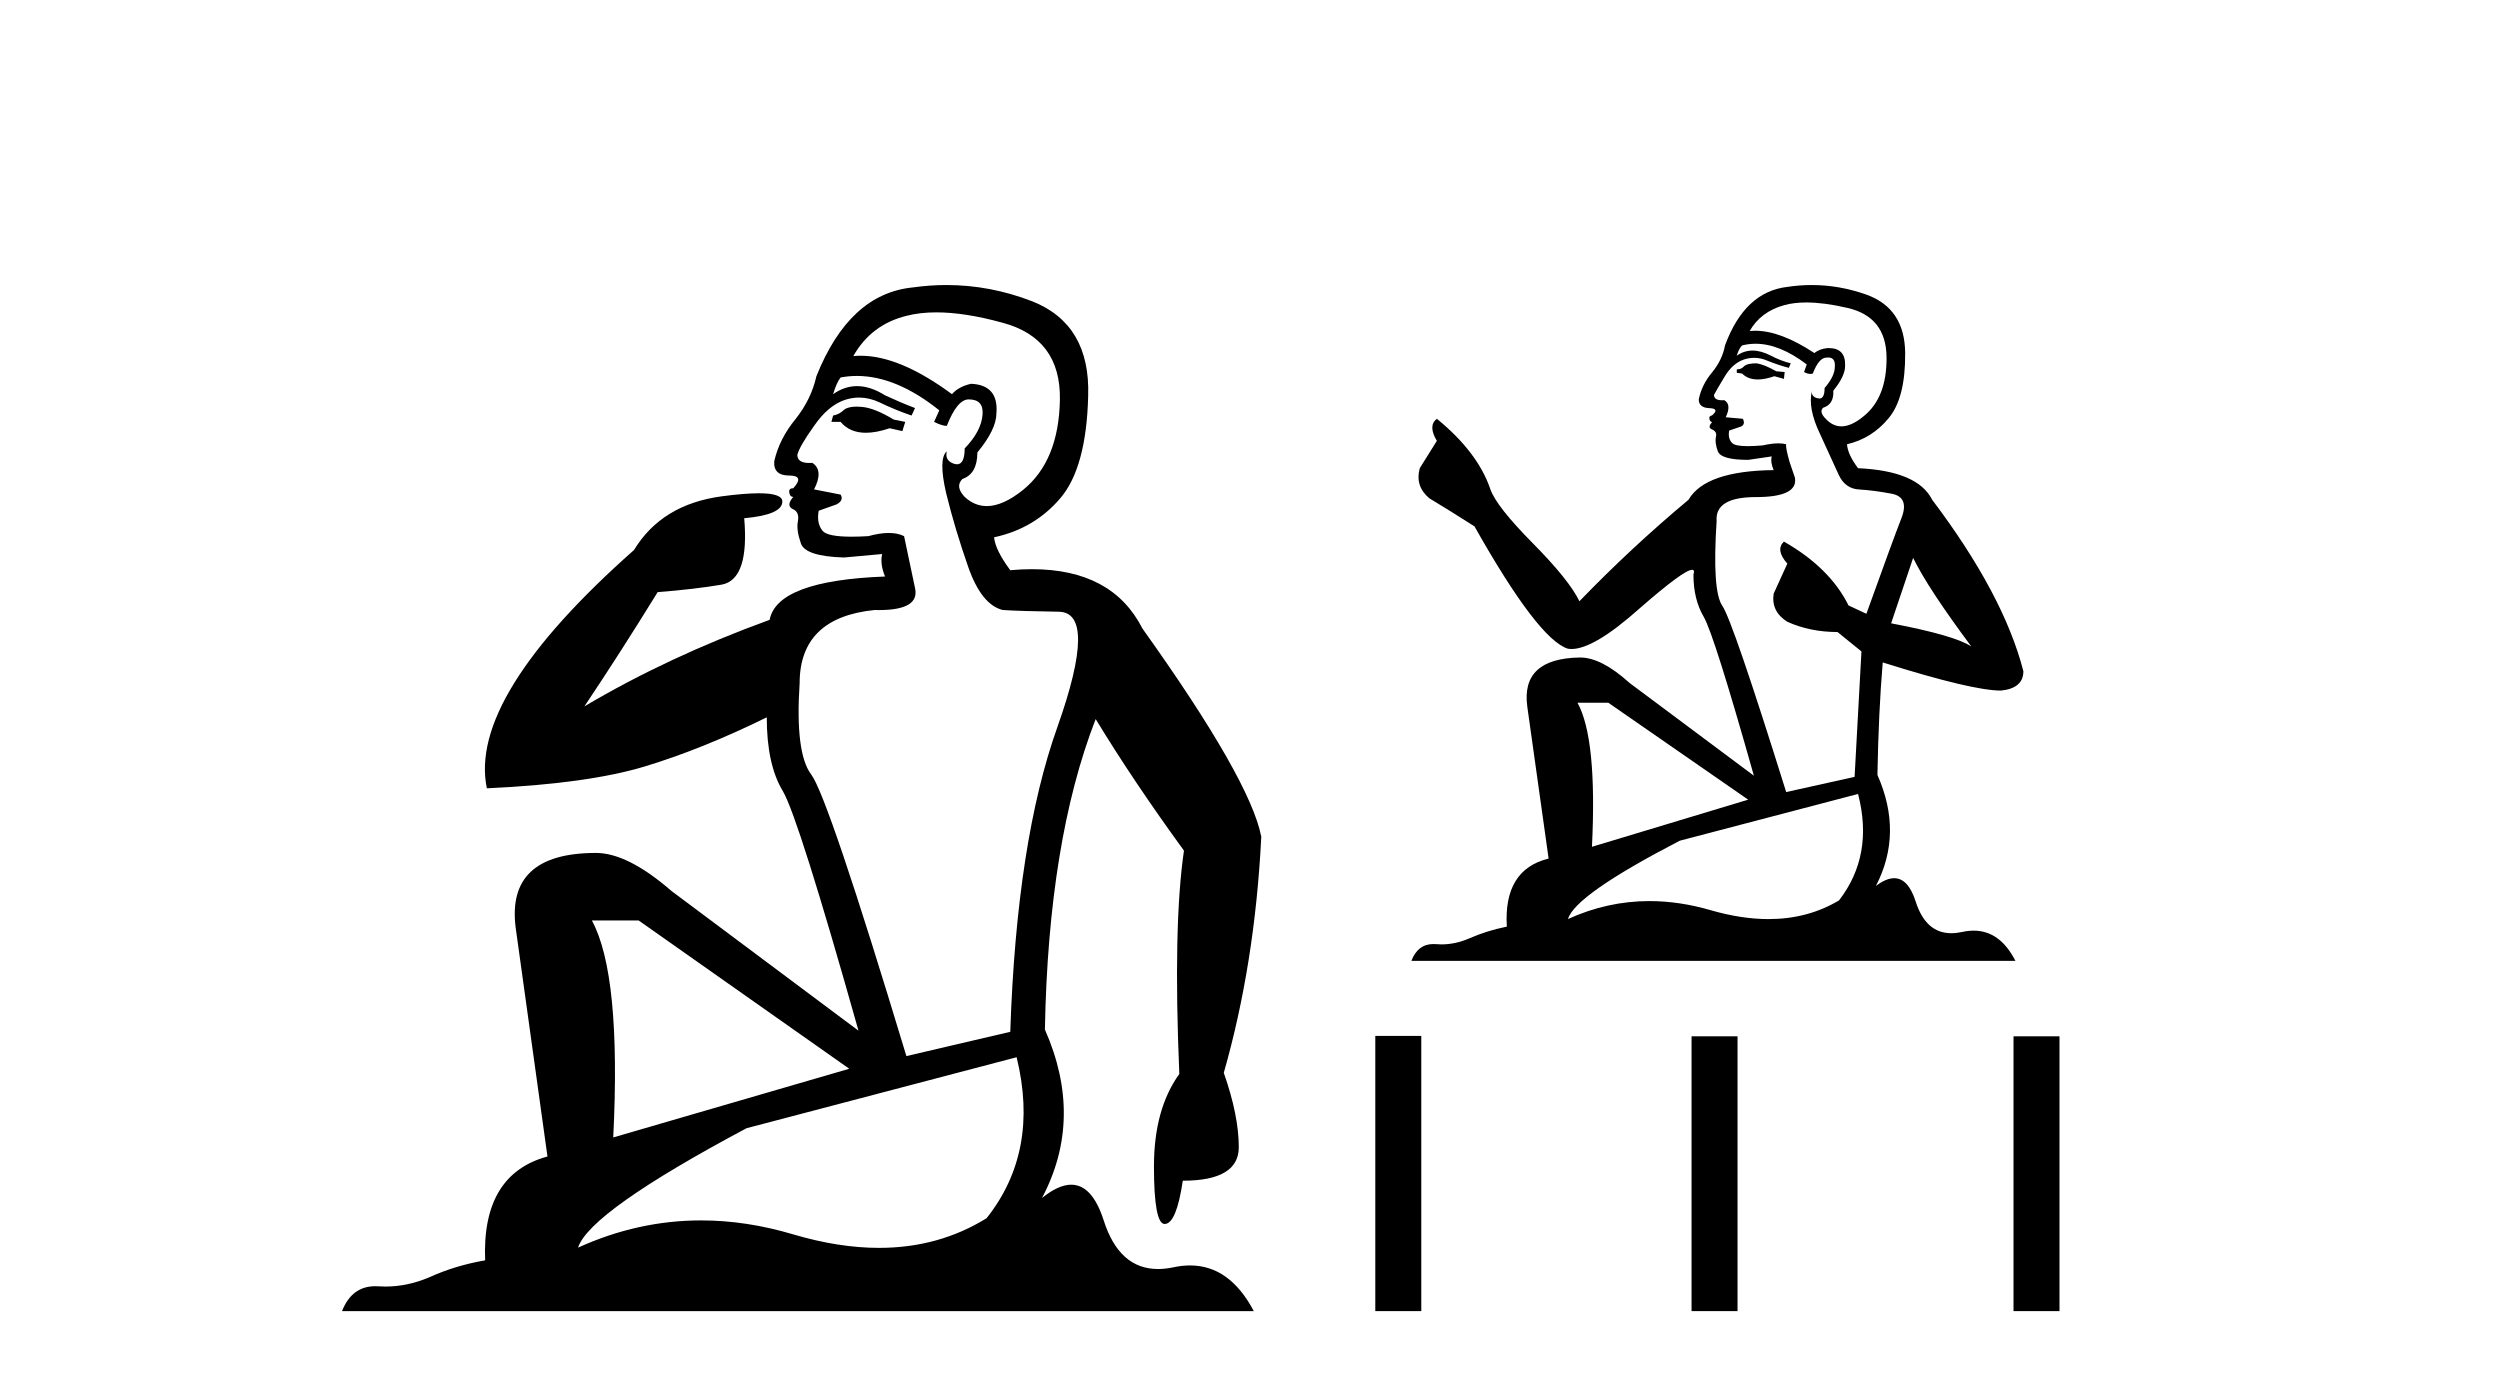
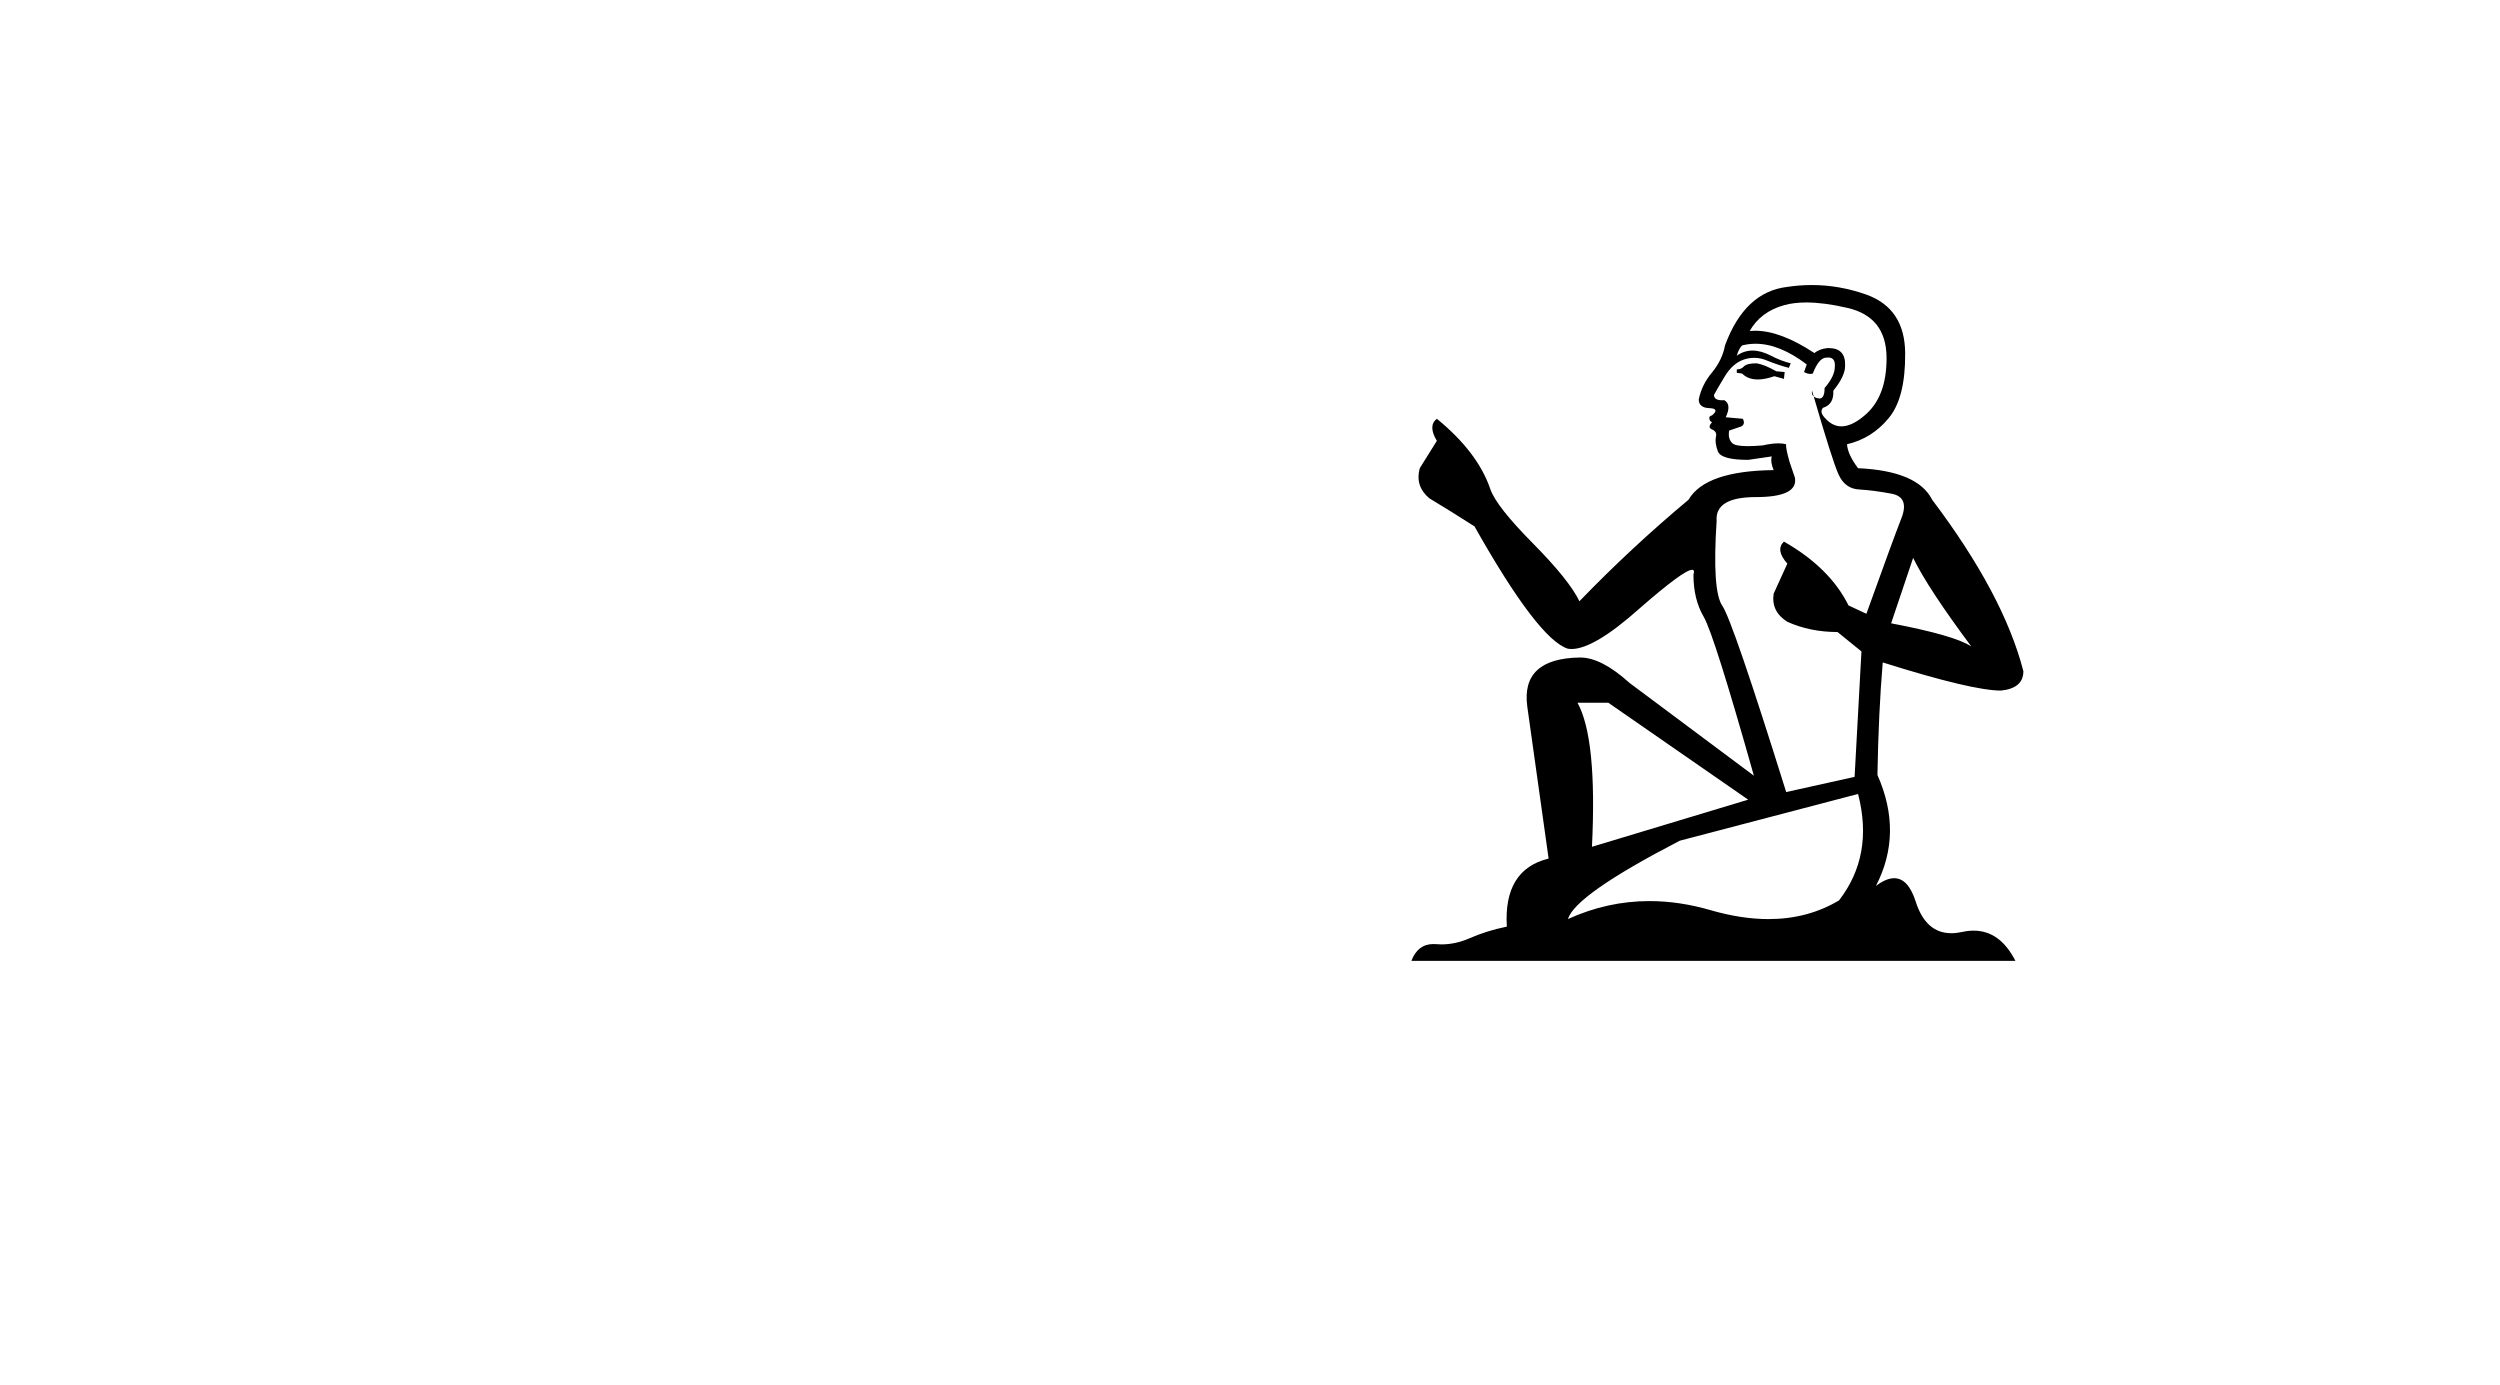
<svg xmlns="http://www.w3.org/2000/svg" width="74.0" height="41.0">
-   <path d="M 25.358 12.036 Q 25.104 12.036 24.984 12.129 Q 24.848 12.266 24.66 12.3 L 24.609 12.488 L 24.882 12.488 Q 25.152 12.81 25.63 12.81 Q 25.939 12.81 26.334 12.676 L 26.71 12.761 L 26.795 12.488 L 26.453 12.419 Q 25.89 12.078 25.514 12.044 Q 25.43 12.036 25.358 12.036 ZM 27.717 9.246 Q 28.556 9.246 29.665 9.55 Q 31.407 10.011 31.373 11.839 Q 31.339 13.649 30.28 14.503 Q 29.686 14.98 29.209 14.98 Q 28.848 14.98 28.554 14.708 Q 28.264 14.401 28.486 14.179 Q 28.93 14.025 28.93 13.393 Q 29.494 12.71 29.494 12.232 Q 29.562 11.395 28.742 11.36 Q 28.366 11.446 28.179 11.668 Q 26.636 10.53 25.477 10.53 Q 25.365 10.53 25.258 10.541 L 25.258 10.541 Q 25.787 9.601 26.846 9.345 Q 27.238 9.246 27.717 9.246 ZM 25.364 11.128 Q 26.531 11.128 27.803 12.146 L 27.649 12.488 Q 27.888 12.607 28.025 12.607 Q 28.332 11.822 28.674 11.822 Q 29.118 11.822 29.084 12.266 Q 29.05 12.761 28.554 13.274 Q 28.554 13.743 28.327 13.743 Q 28.297 13.743 28.264 13.735 Q 27.957 13.649 28.025 13.359 L 28.025 13.359 Q 27.769 13.581 28.008 14.606 Q 28.264 15.648 28.657 16.775 Q 29.05 17.902 29.682 18.056 Q 30.177 18.09 31.339 18.107 Q 32.5 18.124 31.304 21.506 Q 30.092 24.888 29.904 30.542 L 26.829 31.26 Q 24.506 23.573 24.011 22.924 Q 23.533 22.292 23.669 20.225 Q 23.669 18.278 25.89 18.056 Q 25.954 18.058 26.015 18.058 Q 27.232 18.058 27.085 17.407 Q 26.949 16.741 26.761 15.87 Q 26.573 15.776 26.308 15.776 Q 26.043 15.776 25.702 15.87 Q 25.429 15.886 25.209 15.886 Q 24.496 15.886 24.352 15.716 Q 24.165 15.494 24.233 15.118 L 24.762 14.93 Q 24.984 14.811 24.882 14.64 L 24.096 14.486 Q 24.387 13.923 24.045 13.701 Q 23.996 13.704 23.952 13.704 Q 23.601 13.704 23.601 13.461 Q 23.669 13.205 24.096 12.607 Q 24.506 12.01 25.002 11.839 Q 25.215 11.768 25.429 11.768 Q 25.727 11.768 26.026 11.907 Q 26.522 12.146 26.983 12.3 L 27.085 12.078 Q 26.675 11.924 26.197 11.702 Q 25.765 11.429 25.369 11.429 Q 24.998 11.429 24.66 11.668 Q 24.762 11.326 24.882 11.173 Q 25.121 11.128 25.364 11.128 ZM 18.904 27.246 L 25.138 31.635 L 18.152 33.668 Q 18.391 28.851 17.52 27.246 ZM 30.092 31.294 Q 30.775 34.078 29.203 36.059 Q 27.785 36.937 26.02 36.937 Q 24.83 36.937 23.481 36.538 Q 22.092 36.124 20.752 36.124 Q 18.882 36.124 17.11 36.93 Q 17.452 35.871 22.098 33.395 L 30.092 31.294 ZM 28.016 8.437 Q 27.52 8.437 27.017 8.508 Q 25.138 8.696 24.165 11.138 Q 24.011 11.822 23.55 12.402 Q 23.071 12.983 22.918 13.649 Q 22.884 14.076 23.362 14.076 Q 23.823 14.076 23.481 14.452 Q 23.345 14.452 23.362 14.572 Q 23.379 14.708 23.481 14.708 Q 23.259 14.965 23.464 15.067 Q 23.669 15.152 23.618 15.426 Q 23.567 15.682 23.703 16.075 Q 23.823 16.468 24.984 16.502 L 26.112 16.399 L 26.112 16.399 Q 26.043 16.69 26.197 17.065 Q 23.003 17.185 22.781 18.347 Q 19.775 19.44 17.298 20.909 Q 18.34 19.354 19.467 17.527 Q 20.561 17.441 21.363 17.305 Q 22.183 17.151 22.029 15.34 Q 23.157 15.238 23.157 14.845 Q 23.157 14.601 22.464 14.601 Q 22.042 14.601 21.363 14.691 Q 19.587 14.93 18.767 16.28 Q 13.848 20.635 14.411 23.334 Q 17.401 23.197 19.092 22.685 Q 20.783 22.173 22.696 21.233 Q 22.696 22.634 23.174 23.42 Q 23.635 24.205 25.411 30.508 L 19.877 26.374 Q 18.579 25.247 17.64 25.247 Q 14.975 25.247 15.265 27.468 L 16.205 34.232 Q 14.258 34.761 14.36 37.306 Q 13.472 37.46 12.72 37.802 Q 12.071 38.082 11.41 38.082 Q 11.305 38.082 11.2 38.075 Q 11.153 38.072 11.108 38.072 Q 10.413 38.072 10.124 38.809 L 37.112 38.809 Q 36.4 37.457 35.226 37.457 Q 34.991 37.457 34.738 37.511 Q 34.495 37.563 34.277 37.563 Q 33.13 37.563 32.671 36.128 Q 32.331 35.067 31.708 35.067 Q 31.329 35.067 30.843 35.461 Q 32.09 33.104 30.929 30.474 Q 31.031 24.888 32.432 21.284 Q 33.542 23.112 35.045 25.179 Q 34.721 27.399 34.908 31.789 Q 34.157 32.831 34.157 34.522 Q 34.157 36.23 34.475 36.23 Q 34.478 36.23 34.481 36.23 Q 34.823 36.213 35.011 34.949 Q 36.668 34.949 36.668 33.958 Q 36.668 33.019 36.224 31.755 Q 37.146 28.527 37.334 24.769 Q 37.009 23.078 33.815 18.603 Q 32.923 16.848 30.544 16.848 Q 30.236 16.848 29.904 16.878 Q 29.46 16.28 29.425 15.904 Q 30.621 15.648 31.39 14.742 Q 32.158 13.837 32.21 11.719 Q 32.278 9.601 30.553 8.918 Q 29.307 8.437 28.016 8.437 Z" style="fill:#000000;stroke:none" />
-   <path d="M 51.994 10.754 Q 51.712 10.754 51.622 10.844 Q 51.544 10.934 51.409 10.934 L 51.409 11.035 L 51.566 11.057 Q 51.741 11.232 52.03 11.232 Q 52.245 11.232 52.522 11.136 L 52.804 11.215 L 52.826 11.012 L 52.579 10.99 Q 52.219 10.787 51.994 10.754 ZM 53.467 8.953 Q 53.987 8.953 54.671 9.111 Q 55.83 9.37 55.842 10.574 Q 55.853 11.766 55.167 12.318 Q 54.804 12.62 54.506 12.62 Q 54.249 12.62 54.041 12.396 Q 53.839 12.194 53.963 12.07 Q 54.289 11.969 54.266 11.564 Q 54.615 11.136 54.615 10.832 Q 54.637 10.303 54.129 10.303 Q 54.108 10.303 54.086 10.304 Q 53.861 10.326 53.704 10.45 Q 52.708 9.79 51.951 9.79 Q 51.87 9.79 51.791 9.797 L 51.791 9.797 Q 52.117 9.224 52.815 9.032 Q 53.1 8.953 53.467 8.953 ZM 56.629 16.514 Q 57.068 17.414 58.351 19.136 Q 57.867 18.81 55.977 18.45 L 56.629 16.514 ZM 51.964 10.175 Q 52.674 10.175 53.479 10.787 L 53.4 11.012 Q 53.495 11.068 53.584 11.068 Q 53.622 11.068 53.659 11.057 Q 53.839 10.585 54.064 10.585 Q 54.091 10.582 54.115 10.582 Q 54.332 10.582 54.311 10.855 Q 54.311 11.136 54.008 11.485 Q 54.008 11.796 53.856 11.796 Q 53.832 11.796 53.805 11.789 Q 53.603 11.744 53.636 11.564 L 53.636 11.564 Q 53.501 12.07 53.873 12.846 Q 54.233 13.634 54.424 14.05 Q 54.615 14.467 55.032 14.489 Q 55.448 14.512 55.988 14.613 Q 56.528 14.714 56.28 15.344 Q 56.033 15.974 55.245 18.168 L 54.716 17.921 Q 54.165 16.807 52.804 16.031 L 52.804 16.031 Q 52.545 16.278 52.905 16.683 L 52.5 17.572 Q 52.421 18.101 52.905 18.405 Q 53.58 18.708 54.39 18.708 L 55.099 19.282 L 54.896 22.995 L 52.871 23.445 Q 51.285 18.371 50.981 17.932 Q 50.677 17.493 50.812 15.423 Q 50.756 14.714 51.971 14.714 Q 53.231 14.714 53.13 14.14 L 52.973 13.679 Q 52.849 13.251 52.871 13.15 Q 52.772 13.123 52.641 13.123 Q 52.444 13.123 52.174 13.184 Q 51.919 13.206 51.734 13.206 Q 51.364 13.206 51.274 13.116 Q 51.139 12.981 51.184 12.745 L 51.544 12.621 Q 51.667 12.554 51.589 12.396 L 51.082 12.351 Q 51.262 11.969 51.037 11.845 Q 51.004 11.848 50.974 11.848 Q 50.734 11.848 50.734 11.688 Q 50.812 11.541 51.049 11.148 Q 51.285 10.754 51.622 10.641 Q 51.774 10.592 51.924 10.592 Q 52.118 10.592 52.309 10.675 Q 52.646 10.81 52.95 10.889 L 53.006 10.754 Q 52.725 10.686 52.421 10.529 Q 52.129 10.377 51.876 10.377 Q 51.622 10.377 51.409 10.529 Q 51.465 10.326 51.566 10.225 Q 51.761 10.175 51.964 10.175 ZM 47.606 20.801 L 51.746 23.67 L 47.122 25.065 Q 47.279 21.859 46.694 20.801 ZM 54.998 23.501 Q 55.47 25.313 54.435 26.652 Q 53.508 27.205 52.347 27.205 Q 51.551 27.205 50.644 26.944 Q 49.714 26.672 48.824 26.672 Q 47.58 26.672 46.413 27.203 Q 46.616 26.494 49.721 24.885 L 54.998 23.501 ZM 53.629 8.437 Q 53.269 8.437 52.905 8.492 Q 51.645 8.638 51.06 10.225 Q 50.981 10.652 50.677 11.024 Q 50.373 11.384 50.283 11.823 Q 50.283 12.07 50.598 12.081 Q 50.914 12.093 50.677 12.295 Q 50.576 12.318 50.598 12.396 Q 50.61 12.475 50.677 12.498 Q 50.531 12.655 50.677 12.711 Q 50.835 12.779 50.79 12.936 Q 50.756 13.105 50.846 13.353 Q 50.936 13.612 51.746 13.612 L 52.444 13.51 L 52.444 13.51 Q 52.399 13.679 52.5 13.915 Q 50.475 13.938 49.98 14.793 Q 48.281 16.211 46.751 17.797 Q 46.447 17.167 45.367 16.076 Q 44.298 14.995 44.118 14.489 Q 43.746 13.387 42.531 12.396 Q 42.261 12.599 42.531 13.049 L 42.025 13.859 Q 41.879 14.388 42.306 14.748 Q 42.959 15.142 43.645 15.581 Q 45.535 18.933 46.413 19.203 Q 46.462 19.211 46.514 19.211 Q 47.182 19.211 48.517 18.022 Q 49.84 16.866 50.086 16.866 Q 50.173 16.866 50.126 17.009 Q 50.126 17.741 50.43 18.258 Q 50.734 18.776 51.915 22.961 L 48.236 20.216 Q 47.403 19.462 46.773 19.462 Q 45.007 19.485 45.209 20.925 L 45.839 25.414 Q 44.5 25.74 44.602 27.428 Q 43.994 27.552 43.488 27.777 Q 43.079 27.954 42.662 27.954 Q 42.574 27.954 42.486 27.946 Q 42.456 27.944 42.427 27.944 Q 41.968 27.944 41.777 28.441 L 59.656 28.441 Q 59.2 27.547 58.42 27.547 Q 58.257 27.547 58.081 27.586 Q 57.91 27.623 57.759 27.623 Q 57.007 27.623 56.708 26.697 Q 56.486 25.995 56.068 25.995 Q 55.829 25.995 55.527 26.224 Q 56.337 24.66 55.572 22.939 Q 55.605 21.071 55.729 19.608 Q 58.373 20.441 59.228 20.441 Q 59.892 20.374 59.892 19.867 Q 59.307 17.594 57.192 14.793 Q 56.764 13.938 54.998 13.859 Q 54.694 13.454 54.671 13.15 Q 55.403 12.981 55.898 12.385 Q 56.404 11.789 56.393 10.45 Q 56.382 9.122 55.234 8.717 Q 54.44 8.437 53.629 8.437 Z" style="fill:#000000;stroke:none" />
-   <path d="M 40.709 30.663 L 40.709 38.809 L 42.07 38.809 L 42.07 30.663 ZM 50.07 30.675 L 50.07 38.809 L 51.431 38.809 L 51.431 30.675 ZM 59.6 30.675 L 59.6 38.809 L 60.961 38.809 L 60.961 30.675 Z" style="fill:#000000;stroke:none" />
+   <path d="M 51.994 10.754 Q 51.712 10.754 51.622 10.844 Q 51.544 10.934 51.409 10.934 L 51.409 11.035 L 51.566 11.057 Q 51.741 11.232 52.03 11.232 Q 52.245 11.232 52.522 11.136 L 52.804 11.215 L 52.826 11.012 L 52.579 10.99 Q 52.219 10.787 51.994 10.754 ZM 53.467 8.953 Q 53.987 8.953 54.671 9.111 Q 55.83 9.37 55.842 10.574 Q 55.853 11.766 55.167 12.318 Q 54.804 12.62 54.506 12.62 Q 54.249 12.62 54.041 12.396 Q 53.839 12.194 53.963 12.07 Q 54.289 11.969 54.266 11.564 Q 54.615 11.136 54.615 10.832 Q 54.637 10.303 54.129 10.303 Q 54.108 10.303 54.086 10.304 Q 53.861 10.326 53.704 10.45 Q 52.708 9.79 51.951 9.79 Q 51.87 9.79 51.791 9.797 L 51.791 9.797 Q 52.117 9.224 52.815 9.032 Q 53.1 8.953 53.467 8.953 ZM 56.629 16.514 Q 57.068 17.414 58.351 19.136 Q 57.867 18.81 55.977 18.45 L 56.629 16.514 ZM 51.964 10.175 Q 52.674 10.175 53.479 10.787 L 53.4 11.012 Q 53.495 11.068 53.584 11.068 Q 53.622 11.068 53.659 11.057 Q 53.839 10.585 54.064 10.585 Q 54.091 10.582 54.115 10.582 Q 54.332 10.582 54.311 10.855 Q 54.311 11.136 54.008 11.485 Q 54.008 11.796 53.856 11.796 Q 53.832 11.796 53.805 11.789 Q 53.603 11.744 53.636 11.564 L 53.636 11.564 Q 54.233 13.634 54.424 14.05 Q 54.615 14.467 55.032 14.489 Q 55.448 14.512 55.988 14.613 Q 56.528 14.714 56.28 15.344 Q 56.033 15.974 55.245 18.168 L 54.716 17.921 Q 54.165 16.807 52.804 16.031 L 52.804 16.031 Q 52.545 16.278 52.905 16.683 L 52.5 17.572 Q 52.421 18.101 52.905 18.405 Q 53.58 18.708 54.39 18.708 L 55.099 19.282 L 54.896 22.995 L 52.871 23.445 Q 51.285 18.371 50.981 17.932 Q 50.677 17.493 50.812 15.423 Q 50.756 14.714 51.971 14.714 Q 53.231 14.714 53.13 14.14 L 52.973 13.679 Q 52.849 13.251 52.871 13.15 Q 52.772 13.123 52.641 13.123 Q 52.444 13.123 52.174 13.184 Q 51.919 13.206 51.734 13.206 Q 51.364 13.206 51.274 13.116 Q 51.139 12.981 51.184 12.745 L 51.544 12.621 Q 51.667 12.554 51.589 12.396 L 51.082 12.351 Q 51.262 11.969 51.037 11.845 Q 51.004 11.848 50.974 11.848 Q 50.734 11.848 50.734 11.688 Q 50.812 11.541 51.049 11.148 Q 51.285 10.754 51.622 10.641 Q 51.774 10.592 51.924 10.592 Q 52.118 10.592 52.309 10.675 Q 52.646 10.81 52.95 10.889 L 53.006 10.754 Q 52.725 10.686 52.421 10.529 Q 52.129 10.377 51.876 10.377 Q 51.622 10.377 51.409 10.529 Q 51.465 10.326 51.566 10.225 Q 51.761 10.175 51.964 10.175 ZM 47.606 20.801 L 51.746 23.67 L 47.122 25.065 Q 47.279 21.859 46.694 20.801 ZM 54.998 23.501 Q 55.47 25.313 54.435 26.652 Q 53.508 27.205 52.347 27.205 Q 51.551 27.205 50.644 26.944 Q 49.714 26.672 48.824 26.672 Q 47.58 26.672 46.413 27.203 Q 46.616 26.494 49.721 24.885 L 54.998 23.501 ZM 53.629 8.437 Q 53.269 8.437 52.905 8.492 Q 51.645 8.638 51.06 10.225 Q 50.981 10.652 50.677 11.024 Q 50.373 11.384 50.283 11.823 Q 50.283 12.07 50.598 12.081 Q 50.914 12.093 50.677 12.295 Q 50.576 12.318 50.598 12.396 Q 50.61 12.475 50.677 12.498 Q 50.531 12.655 50.677 12.711 Q 50.835 12.779 50.79 12.936 Q 50.756 13.105 50.846 13.353 Q 50.936 13.612 51.746 13.612 L 52.444 13.51 L 52.444 13.51 Q 52.399 13.679 52.5 13.915 Q 50.475 13.938 49.98 14.793 Q 48.281 16.211 46.751 17.797 Q 46.447 17.167 45.367 16.076 Q 44.298 14.995 44.118 14.489 Q 43.746 13.387 42.531 12.396 Q 42.261 12.599 42.531 13.049 L 42.025 13.859 Q 41.879 14.388 42.306 14.748 Q 42.959 15.142 43.645 15.581 Q 45.535 18.933 46.413 19.203 Q 46.462 19.211 46.514 19.211 Q 47.182 19.211 48.517 18.022 Q 49.84 16.866 50.086 16.866 Q 50.173 16.866 50.126 17.009 Q 50.126 17.741 50.43 18.258 Q 50.734 18.776 51.915 22.961 L 48.236 20.216 Q 47.403 19.462 46.773 19.462 Q 45.007 19.485 45.209 20.925 L 45.839 25.414 Q 44.5 25.74 44.602 27.428 Q 43.994 27.552 43.488 27.777 Q 43.079 27.954 42.662 27.954 Q 42.574 27.954 42.486 27.946 Q 42.456 27.944 42.427 27.944 Q 41.968 27.944 41.777 28.441 L 59.656 28.441 Q 59.2 27.547 58.42 27.547 Q 58.257 27.547 58.081 27.586 Q 57.91 27.623 57.759 27.623 Q 57.007 27.623 56.708 26.697 Q 56.486 25.995 56.068 25.995 Q 55.829 25.995 55.527 26.224 Q 56.337 24.66 55.572 22.939 Q 55.605 21.071 55.729 19.608 Q 58.373 20.441 59.228 20.441 Q 59.892 20.374 59.892 19.867 Q 59.307 17.594 57.192 14.793 Q 56.764 13.938 54.998 13.859 Q 54.694 13.454 54.671 13.15 Q 55.403 12.981 55.898 12.385 Q 56.404 11.789 56.393 10.45 Q 56.382 9.122 55.234 8.717 Q 54.44 8.437 53.629 8.437 Z" style="fill:#000000;stroke:none" />
</svg>